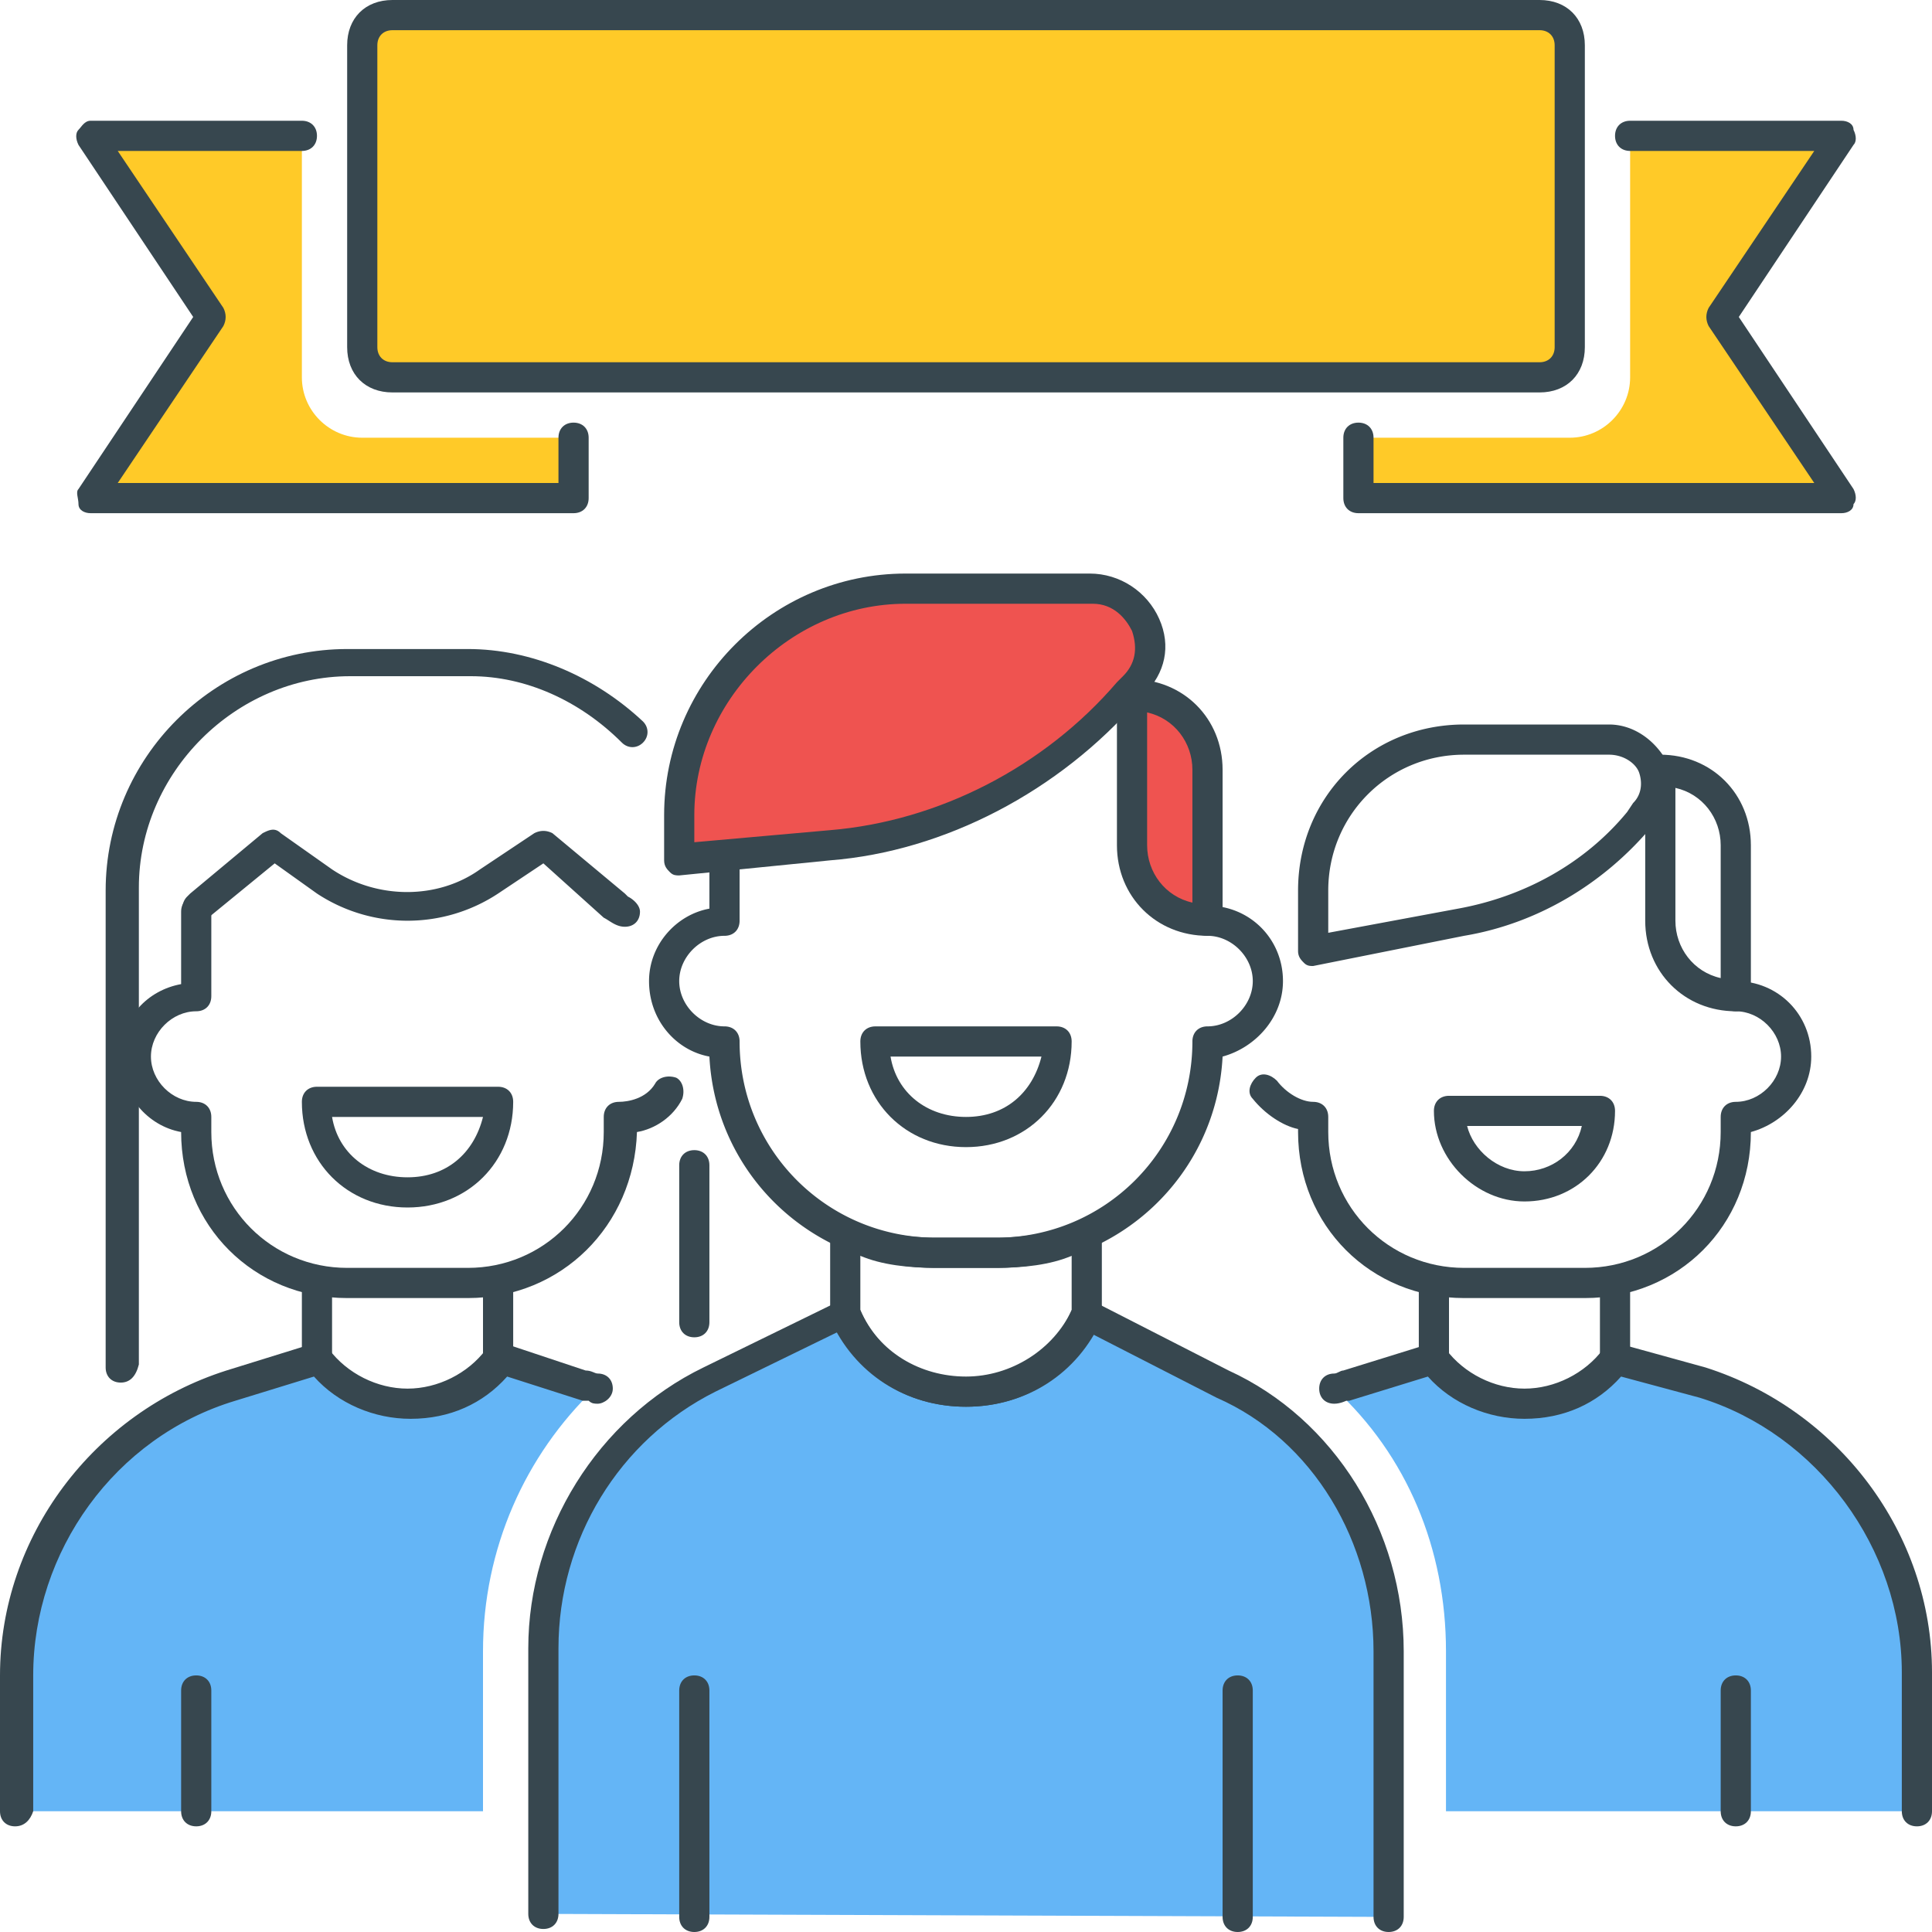
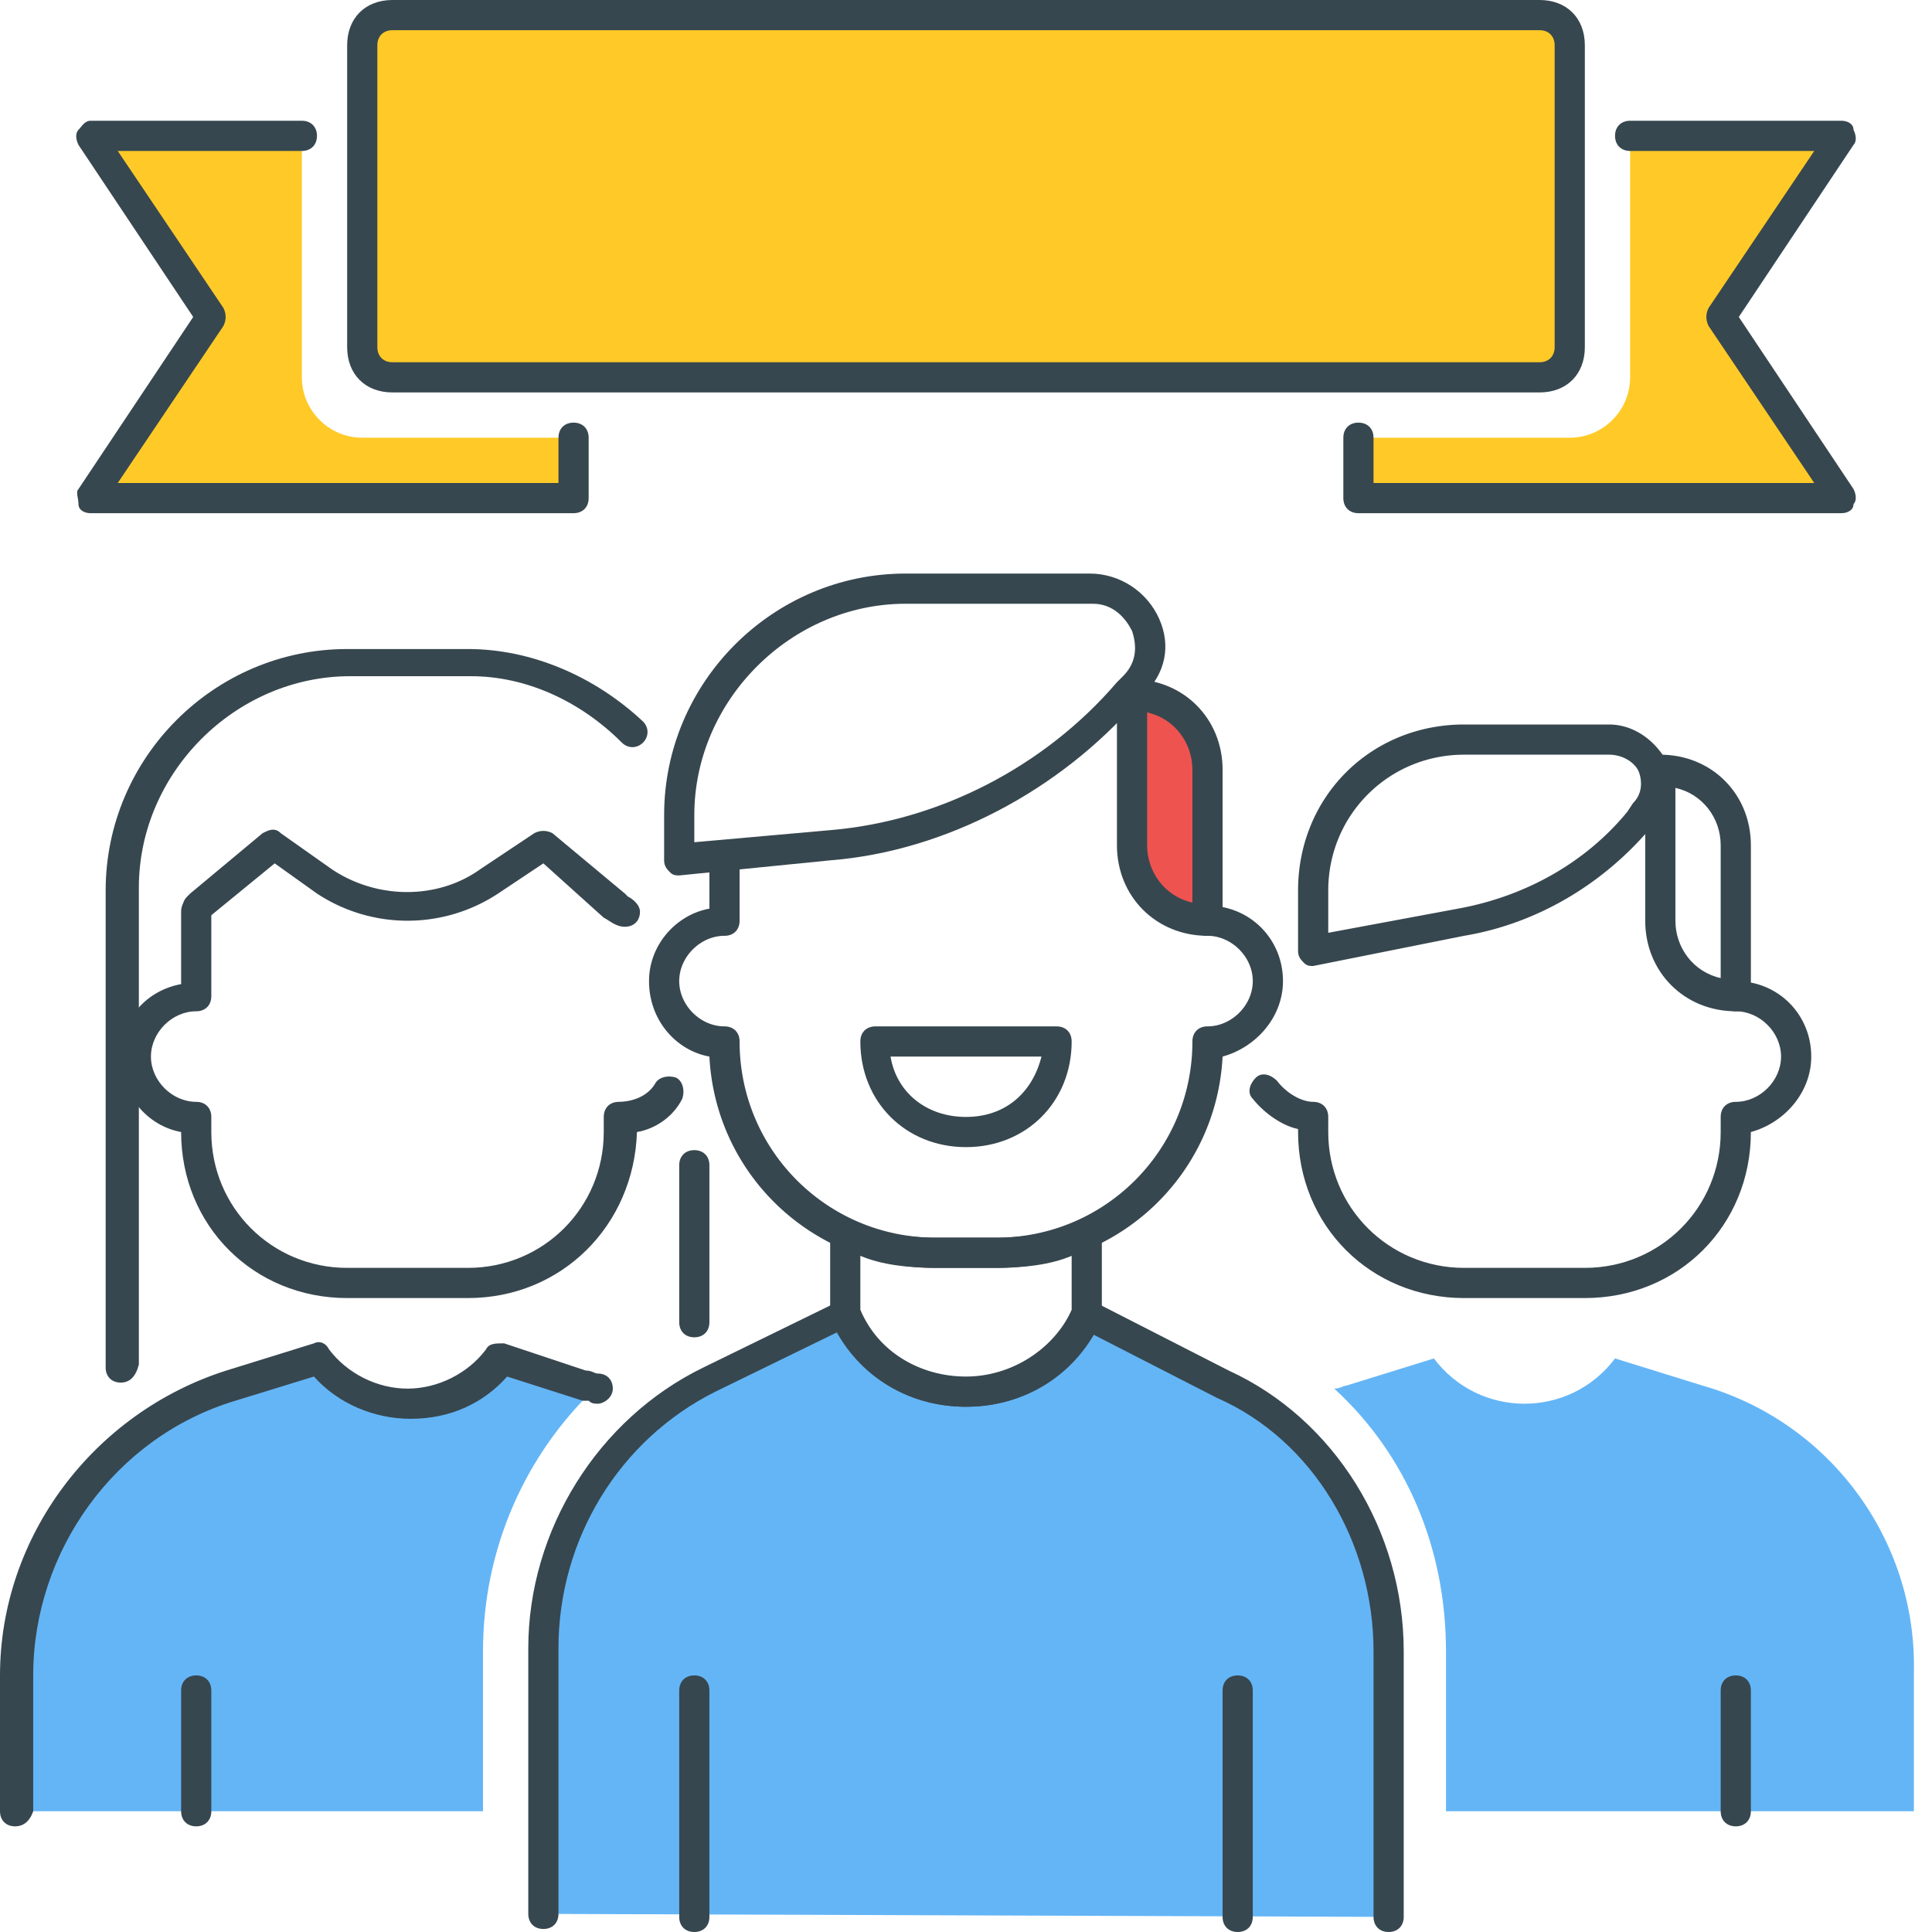
<svg xmlns="http://www.w3.org/2000/svg" t="1737611029286" class="icon" viewBox="0 0 1024 1024" version="1.1" p-id="77978" width="50" height="50">
-   <path d="M256 875.2c0-54.4 22.4-104 59.2-139.2-1.6 0-3.2-1.6-6.4-1.6l-44.8-14.4c-24 32-72 32-96 0l-46.4 14.4C54.4 755.2 8 817.6 8 888V960H256v-84.8zM902.4 734.4l-46.4-14.4c-24 32-72 32-96 0l-46.4 14.4c-1.6 0-3.2 1.6-6.4 1.6 38.4 35.2 59.2 84.8 59.2 139.2V960h248v-73.6c1.6-70.4-44.8-132.8-112-152z" fill="#64B5F6" p-id="77979" />
+   <path d="M256 875.2c0-54.4 22.4-104 59.2-139.2-1.6 0-3.2-1.6-6.4-1.6l-44.8-14.4c-24 32-72 32-96 0l-46.4 14.4C54.4 755.2 8 817.6 8 888V960H256zM902.4 734.4l-46.4-14.4c-24 32-72 32-96 0l-46.4 14.4c-1.6 0-3.2 1.6-6.4 1.6 38.4 35.2 59.2 84.8 59.2 139.2V960h248v-73.6c1.6-70.4-44.8-132.8-112-152z" fill="#64B5F6" p-id="77979" />
  <path d="M368 708.8c-4.8 0-8-3.2-8-8v-83.2c0-4.8 3.2-8 8-8s8 3.2 8 8v83.2c0 4.8-3.2 8-8 8zM8 968c-4.8 0-8-3.2-8-8v-72c0-73.6 49.6-139.2 120-161.6l46.4-14.4c3.2-1.6 6.4 0 8 3.2 9.6 12.8 25.6 20.8 41.6 20.8s32-8 41.6-20.8c1.6-3.2 4.8-3.2 9.6-3.2l43.2 14.4c3.2 0 4.8 1.6 6.4 1.6 4.8 0 8 3.2 8 8s-4.8 8-8 8c-1.6 0-3.2 0-4.8-1.6h-3.2l-40-12.8c-12.8 14.4-30.4 22.4-51.2 22.4-19.2 0-38.4-8-51.2-22.4l-41.6 12.8c-64 19.2-107.2 80-107.2 145.6V960c-1.6 4.8-4.8 8-9.6 8z" fill="#37474F" p-id="77980" />
  <path d="M104 968c-4.8 0-8-3.2-8-8v-64c0-4.8 3.2-8 8-8s8 3.2 8 8v64c0 4.8-3.2 8-8 8zM248 688h-64C134.4 688 96 649.6 96 600c-17.6-3.2-32-19.2-32-40s14.4-35.2 32-38.4v-38.4c0-4.8 3.2-8 8-8s8 1.6 8 6.4V528c0 4.8-3.2 8-8 8-12.8 0-24 11.2-24 24s11.2 24 24 24c4.8 0 8 3.2 8 8v8C112 640 144 672 184 672h64c40 0 72-32 72-72V592c0-4.8 3.2-8 8-8s14.4-1.6 19.2-9.6c1.6-3.2 6.4-4.8 11.2-3.2 3.2 1.6 4.8 6.4 3.2 11.2-4.8 9.6-14.4 16-24 17.6-1.6 49.6-40 88-89.6 88z" fill="#37474F" p-id="77981" />
-   <path d="M216 640c-32 0-56-24-56-56 0-4.8 3.2-8 8-8h96c4.8 0 8 3.2 8 8 0 32-24 56-56 56zM176 592c3.2 19.2 19.2 32 40 32s35.2-12.8 40-32h-80zM168 728c-4.8 0-8-3.2-8-8v-40c0-4.8 3.2-8 8-8s8 3.2 8 8V720c0 4.8-3.2 8-8 8zM264 728c-4.8 0-8-3.2-8-8v-40c0-4.8 3.2-8 8-8s8 3.2 8 8V720c0 4.8-3.2 8-8 8zM1016 968c-4.8 0-8-3.2-8-8v-73.6c0-65.6-44.8-126.4-107.2-145.6l-41.6-11.2c-12.8 14.4-30.4 22.4-51.2 22.4-19.2 0-38.4-8-51.2-22.4l-41.6 12.8h-1.6s-3.2 1.6-6.4 1.6c-4.8 0-8-3.2-8-8s3.2-8 8-8c1.6 0 3.2-1.6 4.8-1.6l46.4-14.4c3.2-1.6 6.4 0 8 3.2 9.6 12.8 25.6 20.8 41.6 20.8s32-8 41.6-20.8c1.6-3.2 4.8-3.2 8-3.2l46.4 12.8c70.4 22.4 120 88 120 161.6V960c0 4.8-3.2 8-8 8z" fill="#37474F" p-id="77982" />
  <path d="M920 968c-4.8 0-8-3.2-8-8v-64c0-4.8 3.2-8 8-8s8 3.2 8 8v64c0 4.8-3.2 8-8 8zM840 688h-64c-49.6 0-88-38.4-88-88v-1.6c-8-1.6-17.6-8-24-16-3.2-3.2-1.6-8 1.6-11.2 3.2-3.2 8-1.6 11.2 1.6 4.8 6.4 12.8 11.2 19.2 11.2 4.8 0 8 3.2 8 8v8c0 40 32 72 72 72h64c40 0 72-32 72-72V592c0-4.8 3.2-8 8-8 12.8 0 24-11.2 24-24s-11.2-24-24-24c-4.8 0-8-3.2-8-8s3.2-8 8-8c22.4 0 40 17.6 40 40 0 19.2-14.4 35.2-32 40 0 49.6-38.4 88-88 88z" fill="#37474F" p-id="77983" />
-   <path d="M808 636.8c-25.6 0-48-22.4-48-48 0-4.8 3.2-8 8-8h80c4.8 0 8 3.2 8 8 0 27.2-20.8 48-48 48z m-30.4-40c3.2 12.8 16 24 30.4 24 14.4 0 27.2-9.6 30.4-24h-60.8zM760 728c-4.8 0-8-3.2-8-8v-40c0-4.8 3.2-8 8-8s8 3.2 8 8V720c0 4.8-3.2 8-8 8zM856 728c-4.8 0-8-3.2-8-8v-40c0-4.8 3.2-8 8-8s8 3.2 8 8V720c0 4.8-3.2 8-8 8z" fill="#37474F" p-id="77984" />
  <path d="M736 1016v-140.8c0-60.8-33.6-116.8-88-142.4L576 696c-24 56-104 56-128 0l-72 35.2c-54.4 27.2-88 83.2-88 142.4v140.8" fill="#64B5F6" p-id="77985" />
  <path d="M736 1024c-4.8 0-8-3.2-8-8v-140.8c0-57.6-32-112-83.2-134.4l-65.6-33.6c-14.4 24-38.4 38.4-67.2 38.4-28.8 0-54.4-14.4-67.2-40l-65.6 32c-51.2 25.6-83.2 78.4-83.2 136v140.8c0 4.8-3.2 8-8 8s-8-3.2-8-8v-140.8c0-62.4 36.8-121.6 92.8-148.8l72-35.2c1.6-1.6 4.8-1.6 6.4 0 1.6 0 3.2 1.6 4.8 4.8 9.6 22.4 32 36.8 56 36.8 25.6 0 46.4-14.4 56-36.8l4.8-4.8h6.4l72 36.8c56 25.6 92.8 84.8 92.8 148.8v140.8c0 4.8-3.2 8-8 8z" fill="#37474F" p-id="77986" />
  <path d="M600 368v80c0 22.4 17.6 40 40 40v-80c0-22.4-17.6-40-40-40z" fill="#EF5350" p-id="77987" />
  <path d="M640 496c-27.2 0-48-20.8-48-48v-80c0-4.8 3.2-8 8-8 27.2 0 48 20.8 48 48v80c0 4.8-3.2 8-8 8z m-32-118.4V448c0 14.4 9.6 27.2 24 30.4v-70.4c0-14.4-9.6-27.2-24-30.4z" fill="#37474F" p-id="77988" />
-   <path d="M577.6 312H480c-65.6 0-120 54.4-120 120v24l80-8c60.8-4.8 118.4-35.2 158.4-81.6l1.6-3.2c19.2-19.2 4.8-51.2-22.4-51.2z" fill="#EF5350" p-id="77989" />
  <path d="M360 464c-1.6 0-3.2 0-4.8-1.6-1.6-1.6-3.2-3.2-3.2-6.4V432c0-70.4 57.6-128 128-128h97.6c16 0 30.4 9.6 36.8 24 6.4 14.4 3.2 28.8-8 40l-1.6 1.6s0 1.6-1.6 1.6c-41.6 48-102.4 80-163.2 84.8l-80 8z m120-144c-60.8 0-112 51.2-112 112v14.4l72-6.4c57.6-4.8 113.6-33.6 152-78.4l1.6-1.6 1.6-1.6c6.4-6.4 8-14.4 4.8-24-3.2-6.4-9.6-14.4-20.8-14.4H480z m118.4 46.4zM920 536c-27.2 0-48-20.8-48-48v-80c0-4.8 3.2-8 8-8 27.2 0 48 20.8 48 48v80c0 4.8-3.2 8-8 8z m-32-118.4v70.4c0 14.4 9.6 27.2 24 30.4V448c0-14.4-9.6-27.2-24-30.4z" fill="#37474F" p-id="77990" />
  <path d="M696 512c-1.6 0-3.2 0-4.8-1.6-1.6-1.6-3.2-3.2-3.2-6.4v-32c0-49.6 38.4-88 88-88h76.8c12.8 0 24 8 30.4 19.2 4.8 11.2 3.2 24-4.8 32l-3.2 3.2c-25.6 30.4-60.8 51.2-99.2 57.6l-80 16c1.6 0 0 0 0 0z m80-112C736 400 704 432 704 472v22.4l68.8-12.8c35.2-6.4 67.2-24 89.6-51.2l3.2-4.8c4.8-4.8 4.8-11.2 3.2-16-1.6-4.8-8-9.6-16-9.6h-76.8zM528 672h-32c-65.6 0-116.8-49.6-120-112-17.6-3.2-32-19.2-32-40 0-19.2 14.4-35.2 32-38.4v-27.2c0-4.8 3.2-8 8-8s8 3.2 8 8v33.6c0 4.8-3.2 8-8 8-12.8 0-24 11.2-24 24S371.2 544 384 544c4.8 0 8 3.2 8 8 0 57.6 46.4 104 104 104h32c57.6 0 104-46.4 104-104 0-4.8 3.2-8 8-8 12.8 0 24-11.2 24-24S652.8 496 640 496c-4.8 0-8-3.2-8-8s3.2-8 8-8c22.4 0 40 17.6 40 40 0 19.2-14.4 35.2-32 40-3.2 62.4-54.4 112-120 112zM331.2 491.2c-4.8 0-8-3.2-11.2-4.8l-32-28.8-24 16a87.2 87.2 0 0 1-96 0l-22.4-16-35.2 28.8c-3.2 3.2-8 3.2-11.2 0s-3.2-8 0-11.2l1.6-1.6 38.4-32c3.2-1.6 6.4-3.2 9.6 0l27.2 19.2c24 16 56 16 78.4 0l28.8-19.2c3.2-1.6 6.4-1.6 9.6 0l38.4 32 1.6 1.6c3.2 1.6 6.4 4.8 6.4 8 0 4.8-3.2 8-8 8z m0-16z" fill="#37474F" p-id="77991" />
  <path d="M64 732.8c-4.8 0-8-3.2-8-8V472c0-70.4 57.6-128 128-128h64c33.6 0 67.2 14.4 92.8 38.4 3.2 3.2 3.2 8 0 11.2s-8 3.2-11.2 0c-22.4-22.4-51.2-35.2-80-35.2h-64c-60.8 0-112 51.2-112 112v252.8c-1.6 6.4-4.8 9.6-9.6 9.6zM512 745.6c-32 0-59.2-17.6-72-46.4V652.8c0-3.2 1.6-4.8 3.2-6.4 3.2-1.6 4.8-1.6 8 0 12.8 6.4 27.2 9.6 44.8 9.6h32c17.6 0 32-3.2 44.8-9.6 3.2-1.6 4.8-1.6 8 0s3.2 4.8 3.2 6.4V699.2c-12.8 28.8-40 46.4-72 46.4z m-56-51.2c9.6 22.4 32 35.2 56 35.2s46.4-14.4 56-35.2v-28.8c-11.2 4.8-25.6 6.4-40 6.4h-32c-14.4 0-28.8-1.6-40-6.4v28.8zM512 608c-32 0-56-24-56-56 0-4.8 3.2-8 8-8h96c4.8 0 8 3.2 8 8 0 32-24 56-56 56z m-40-48c3.2 19.2 19.2 32 40 32s35.2-12.8 40-32h-80zM368 1024c-4.8 0-8-3.2-8-8V896c0-4.8 3.2-8 8-8s8 3.2 8 8v120c0 4.8-3.2 8-8 8zM656 1024c-4.8 0-8-3.2-8-8V896c0-4.8 3.2-8 8-8s8 3.2 8 8v120c0 4.8-3.2 8-8 8z" fill="#37474F" p-id="77992" />
  <path d="M816 200H208c-9.6 0-16-6.4-16-16v-160c0-9.6 6.4-16 16-16h608c9.6 0 16 6.4 16 16v160c0 9.6-6.4 16-16 16z" fill="#FFCA28" p-id="77993" />
  <path d="M816 208H208c-14.4 0-24-9.6-24-24v-160c0-14.4 9.6-24 24-24h608c14.4 0 24 9.6 24 24v160c0 14.4-9.6 24-24 24zM208 16c-4.8 0-8 3.2-8 8v160c0 4.8 3.2 8 8 8h608c4.8 0 8-3.2 8-8v-160c0-4.8-3.2-8-8-8H208z" fill="#37474F" p-id="77994" />
  <path d="M192 232c-17.6 0-32-14.4-32-32v-128H48l64 96-64 96h256v-32h-112z" fill="#FFCA28" p-id="77995" />
  <path d="M304 272H48c-3.2 0-6.4-1.6-6.4-4.8s-1.6-6.4 0-8l60.8-91.2-60.8-91.2c-1.6-3.2-1.6-6.4 0-8S44.8 64 48 64h112c4.8 0 8 3.2 8 8s-3.2 8-8 8H62.4l56 83.2c1.6 3.2 1.6 6.4 0 9.6L62.4 256h233.6v-24c0-4.8 3.2-8 8-8s8 3.2 8 8v32c0 4.8-3.2 8-8 8z" fill="#37474F" p-id="77996" />
  <path d="M832 232c17.6 0 32-14.4 32-32v-128h112l-64 96 64 96H720v-32h112z" fill="#FFCA28" p-id="77997" />
  <path d="M976 272H720c-4.8 0-8-3.2-8-8v-32c0-4.8 3.2-8 8-8s8 3.2 8 8V256h233.6l-56-83.2c-1.6-3.2-1.6-6.4 0-9.6L961.6 80H864c-4.8 0-8-3.2-8-8s3.2-8 8-8h112c3.2 0 6.4 1.6 6.4 4.8 1.6 3.2 1.6 6.4 0 8l-60.8 91.2 60.8 91.2c1.6 3.2 1.6 6.4 0 8 0 3.2-3.2 4.8-6.4 4.8z" fill="#37474F" p-id="77998" />
</svg>